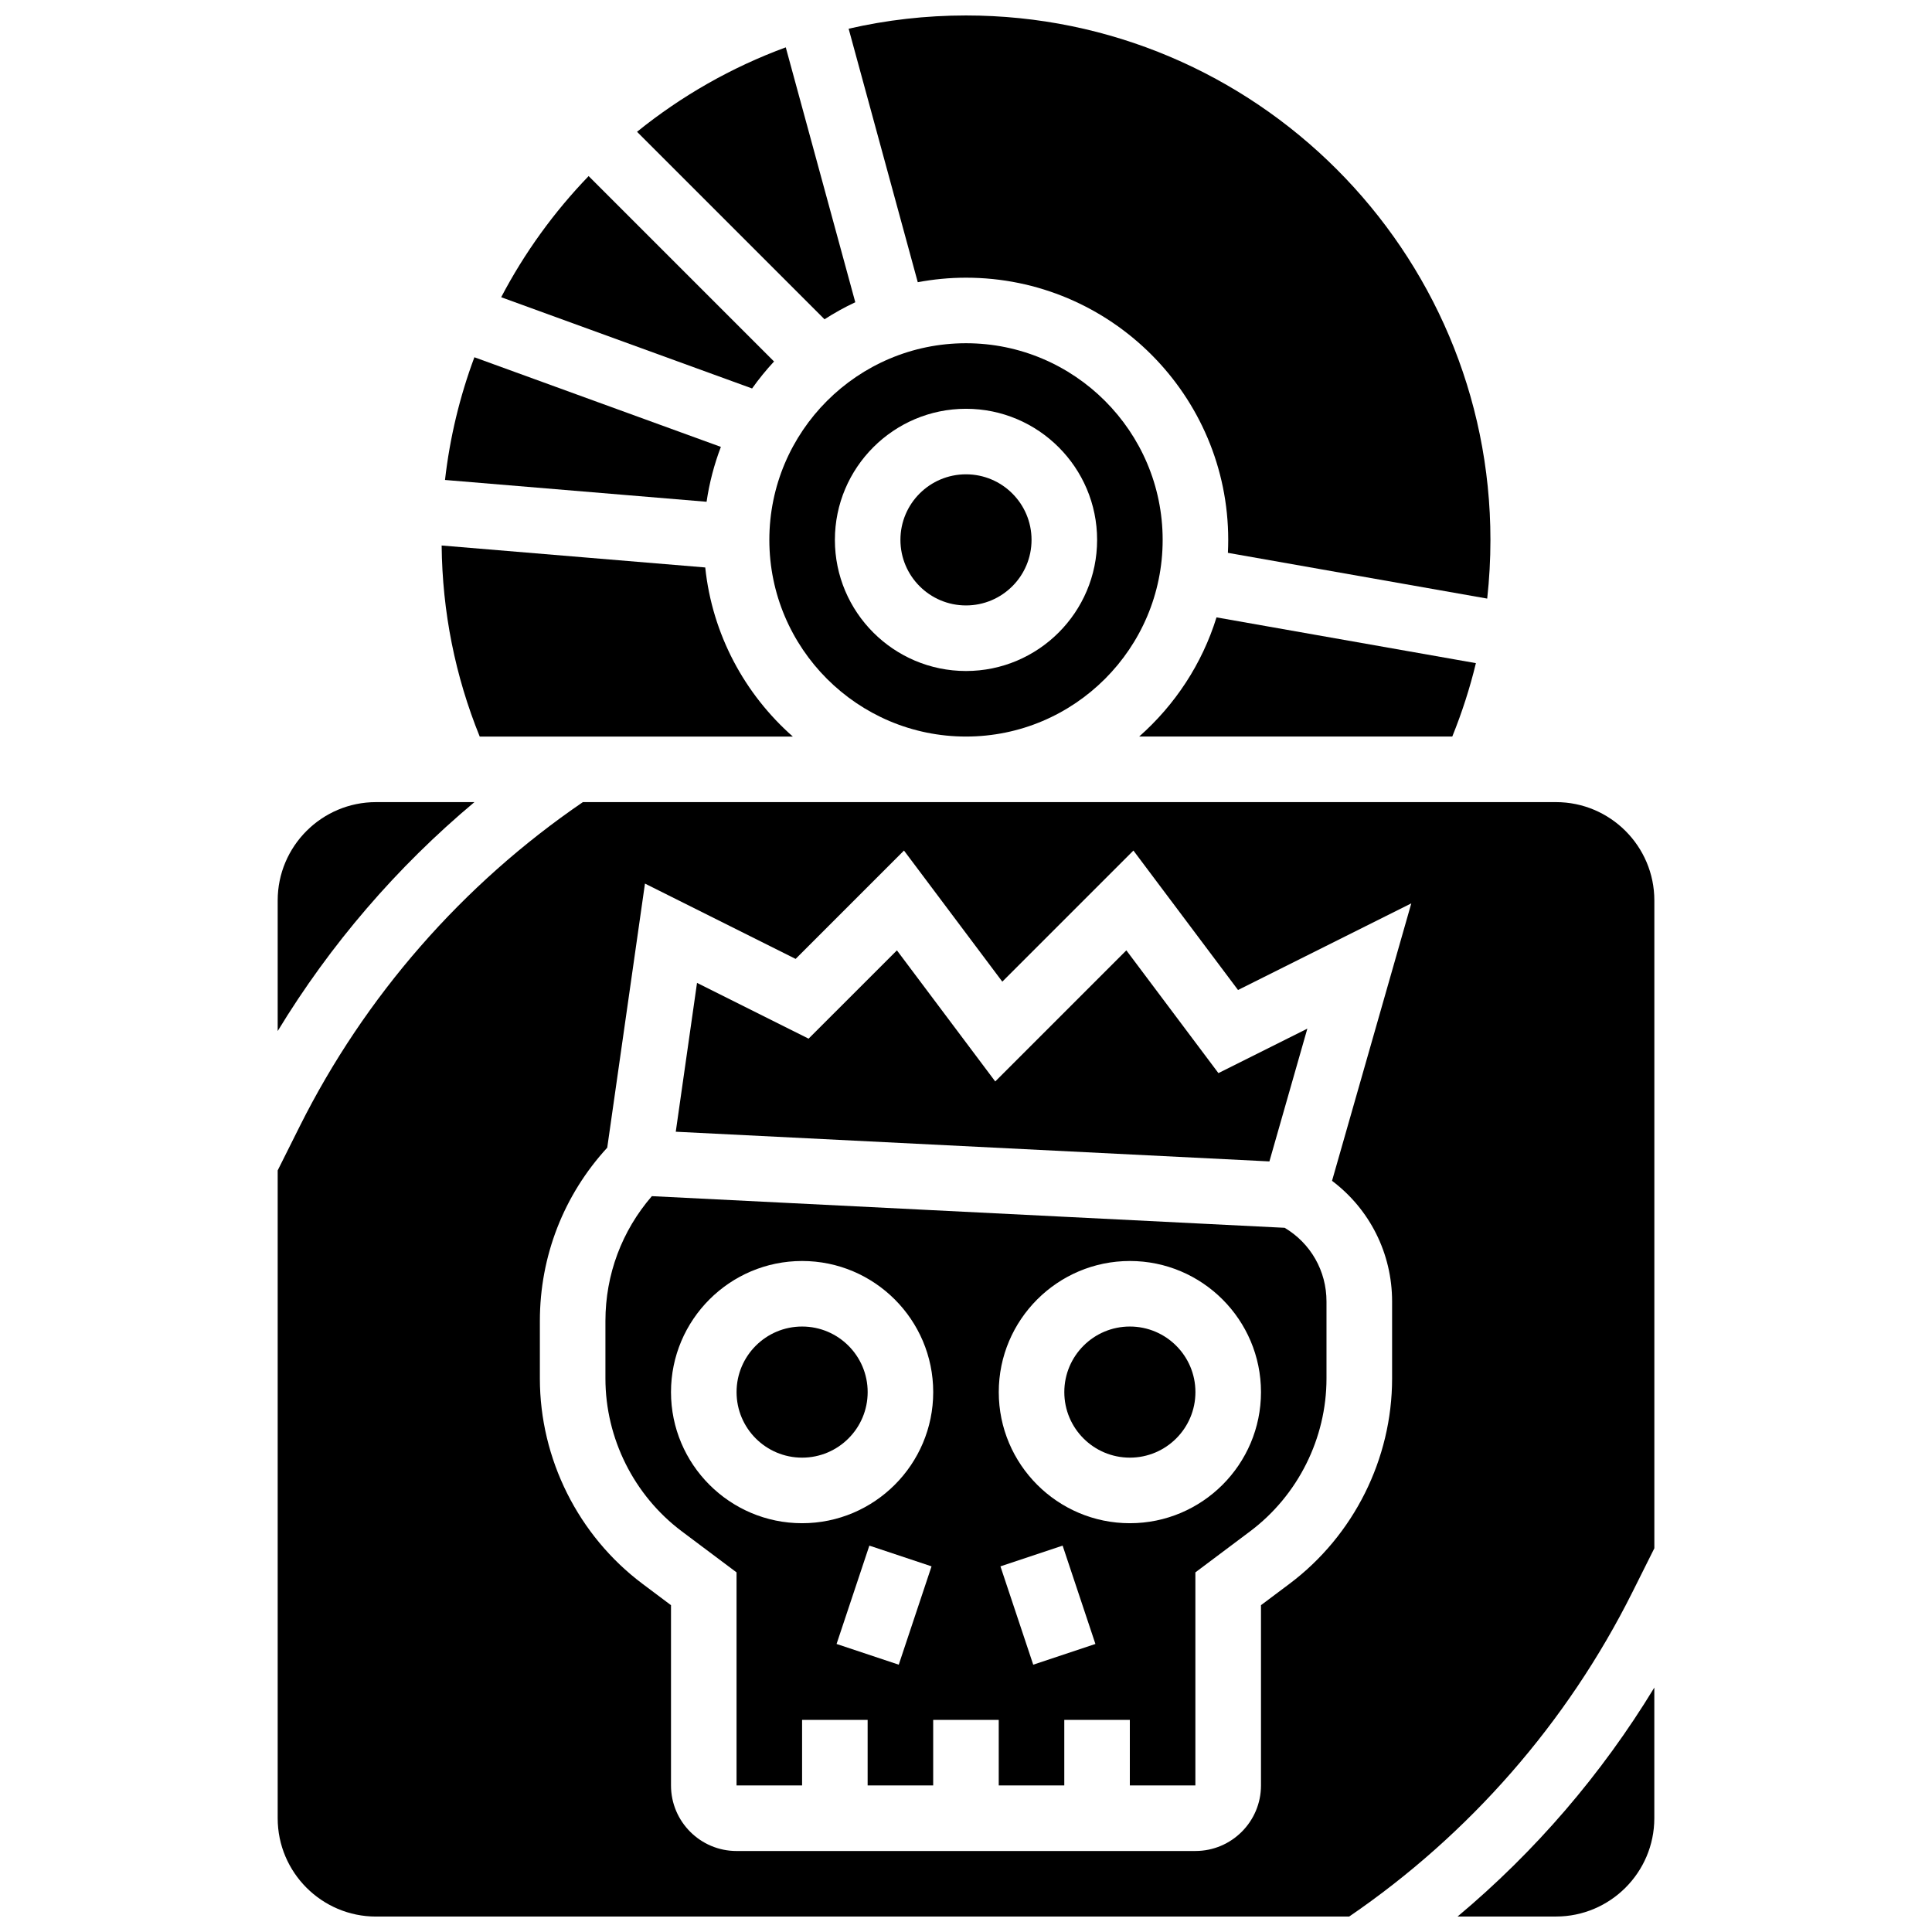
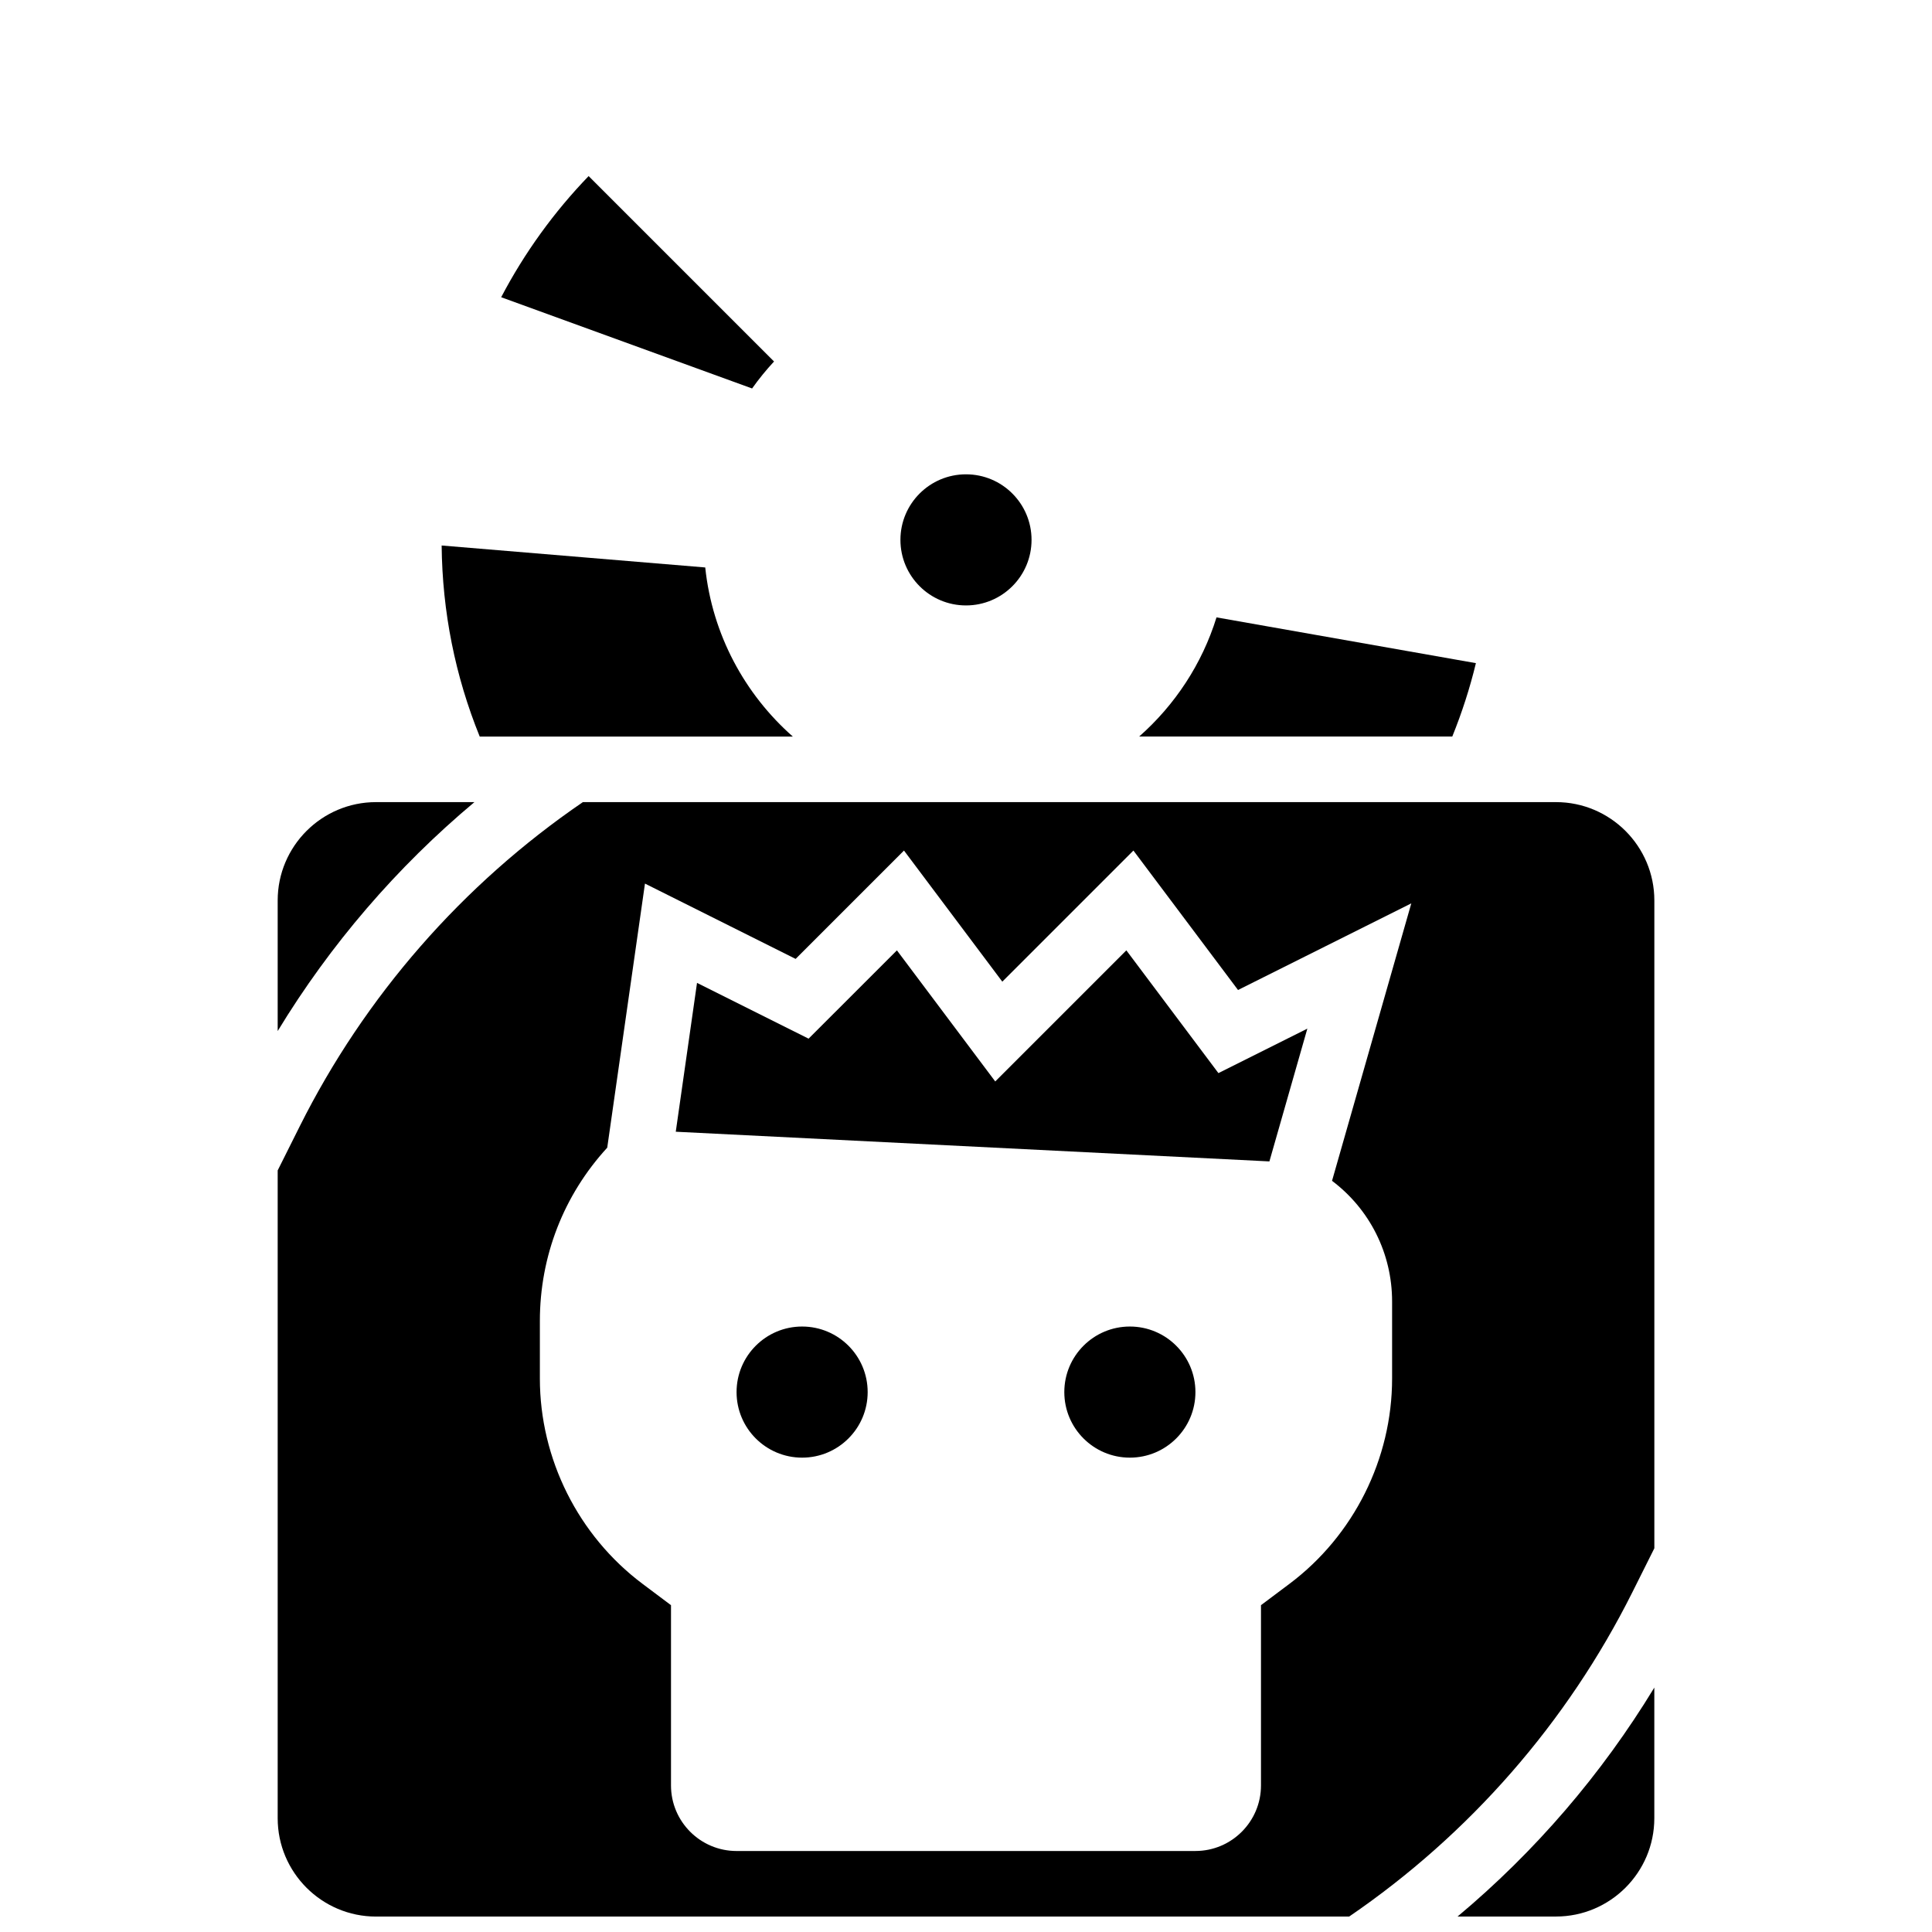
<svg xmlns="http://www.w3.org/2000/svg" width="800px" height="800px" version="1.1" viewBox="144 144 512 512">
  <defs>
    <clipPath id="c">
-       <path d="m368 148.09h171v154.91h-171z" />
-     </clipPath>
+       </clipPath>
    <clipPath id="b">
      <path d="m530 591h53v60.902h-53z" />
    </clipPath>
    <clipPath id="a">
      <path d="m217 356h366v295.9h-366z" />
    </clipPath>
  </defs>
  <path d="m349.13 239.8-49.137-49.137c-9.168 9.504-16.992 20.309-23.176 32.105l66.496 24.18c1.785-2.512 3.723-4.898 5.816-7.148z" />
-   <path d="m370.66 224.1-18.422-67.551c-14.402 5.289-27.691 12.902-39.418 22.375l49.688 49.688c2.606-1.676 5.324-3.188 8.152-4.512z" />
-   <path d="m335.04 262.43-65.324-23.754c-3.848 10.32-6.496 21.215-7.785 32.52l69.32 5.777c0.738-5.043 2.023-9.906 3.789-14.543z" />
  <path d="m354.11 339.2c-12.738-11.227-21.348-27.027-23.215-44.816l-69.855-5.82c0.18 17.555 3.57 34.555 10.094 50.641z" />
-   <path d="m400 234.96c-28.738 0-52.117 23.379-52.117 52.117s23.379 52.117 52.117 52.117 52.117-23.379 52.117-52.117c0-28.734-23.379-52.117-52.117-52.117zm0 86.863c-19.16 0-34.746-15.586-34.746-34.746 0-19.16 15.586-34.746 34.746-34.746s34.746 15.586 34.746 34.746c-0.004 19.16-15.59 34.746-34.746 34.746z" />
  <path d="m535.13 319.74-68.742-12.129c-3.828 12.352-11.027 23.227-20.5 31.582h82.98c2.57-6.352 4.668-12.84 6.262-19.453z" />
  <g clip-path="url(#c)">
    <path d="m400 217.59c38.316 0 69.492 31.172 69.492 69.492 0 1.148-0.031 2.293-0.086 3.426l68.719 12.125c0.562-5.129 0.855-10.316 0.855-15.555 0-76.633-62.348-138.98-138.98-138.98-10.691 0-21.098 1.215-31.102 3.512l18.32 67.18c4.144-0.777 8.414-1.199 12.781-1.199z" />
  </g>
  <path d="m417.37 287.07c0 9.598-7.777 17.375-17.371 17.375-9.598 0-17.375-7.777-17.375-17.375 0-9.594 7.777-17.371 17.375-17.371 9.594 0 17.371 7.777 17.371 17.371" />
  <g clip-path="url(#b)">
    <path d="m530.27 651.9h26.082c14.367 0 26.059-11.691 26.059-26.059v-34.613c-13.934 22.941-31.574 43.461-52.141 60.672z" />
  </g>
  <path d="m269.73 356.57h-26.082c-14.367 0-26.059 11.691-26.059 26.059v34.613c13.934-22.938 31.574-43.457 52.141-60.672z" />
-   <path d="m484.45 469.38-167.7-8.387c-7.953 9.191-12.305 20.789-12.305 33.066v15.266c0 15.852 7.57 30.992 20.25 40.504l14.496 10.867v56.461h17.371v-17.371h17.371v17.371h17.371v-17.371h17.371v17.371h17.371v-17.371h17.371v17.371h17.371v-56.461l14.496-10.871c12.68-9.512 20.25-24.652 20.25-40.504v-20.41c0.008-8.102-4.203-15.441-11.086-19.531zm-102.27 115.78-16.48-5.492 8.688-26.059 16.48 5.492zm-25.613-37.492c-19.16 0-34.746-15.586-34.746-34.746s15.586-34.746 34.746-34.746 34.746 15.586 34.746 34.746-15.586 34.746-34.746 34.746zm61.25 37.492-8.688-26.059 16.48-5.492 8.688 26.059zm25.613-37.492c-19.16 0-34.746-15.586-34.746-34.746s15.586-34.746 34.746-34.746c19.16 0 34.746 15.586 34.746 34.746s-15.586 34.746-34.746 34.746z" />
  <path d="m460.8 512.92c0 9.594-7.781 17.371-17.375 17.371s-17.371-7.777-17.371-17.371 7.777-17.375 17.371-17.375 17.375 7.781 17.375 17.375" />
  <path d="m373.94 512.92c0 9.594-7.777 17.371-17.371 17.371s-17.371-7.777-17.371-17.371 7.777-17.375 17.371-17.375 17.371 7.781 17.371 17.375" />
  <g clip-path="url(#a)">
    <path d="m556.35 356.57h-257.88c-31.863 21.77-57.797 51.434-75.066 85.969l-5.816 11.633v171.68c0 14.367 11.691 26.059 26.059 26.059h257.89c31.863-21.77 57.797-51.434 75.066-85.969l5.816-11.633v-171.68c0-14.367-11.691-26.059-26.062-26.059zm-43.43 132.35v20.41c0 21.289-10.168 41.625-27.199 54.402l-7.547 5.656v47.773c0 9.578-7.793 17.371-17.371 17.371l-121.61 0.004c-9.578 0-17.371-7.793-17.371-17.371v-47.773l-7.547-5.66c-17.035-12.777-27.203-33.113-27.203-54.402v-15.266c0-17.16 6.32-33.348 17.852-45.918l10-69.988 39.926 19.961 28.715-28.715 26.059 34.746 34.746-34.746 27.719 36.957 45.922-22.961-21.008 73.531c9.953 7.492 15.918 19.191 15.918 31.988z" />
  </g>
  <path d="m490.46 416.6-23.566 11.785-24.398-32.531-34.746 34.742-26.059-34.742-23.406 23.402-29.566-14.781-5.633 39.445 157.32 7.867z" />
</svg>